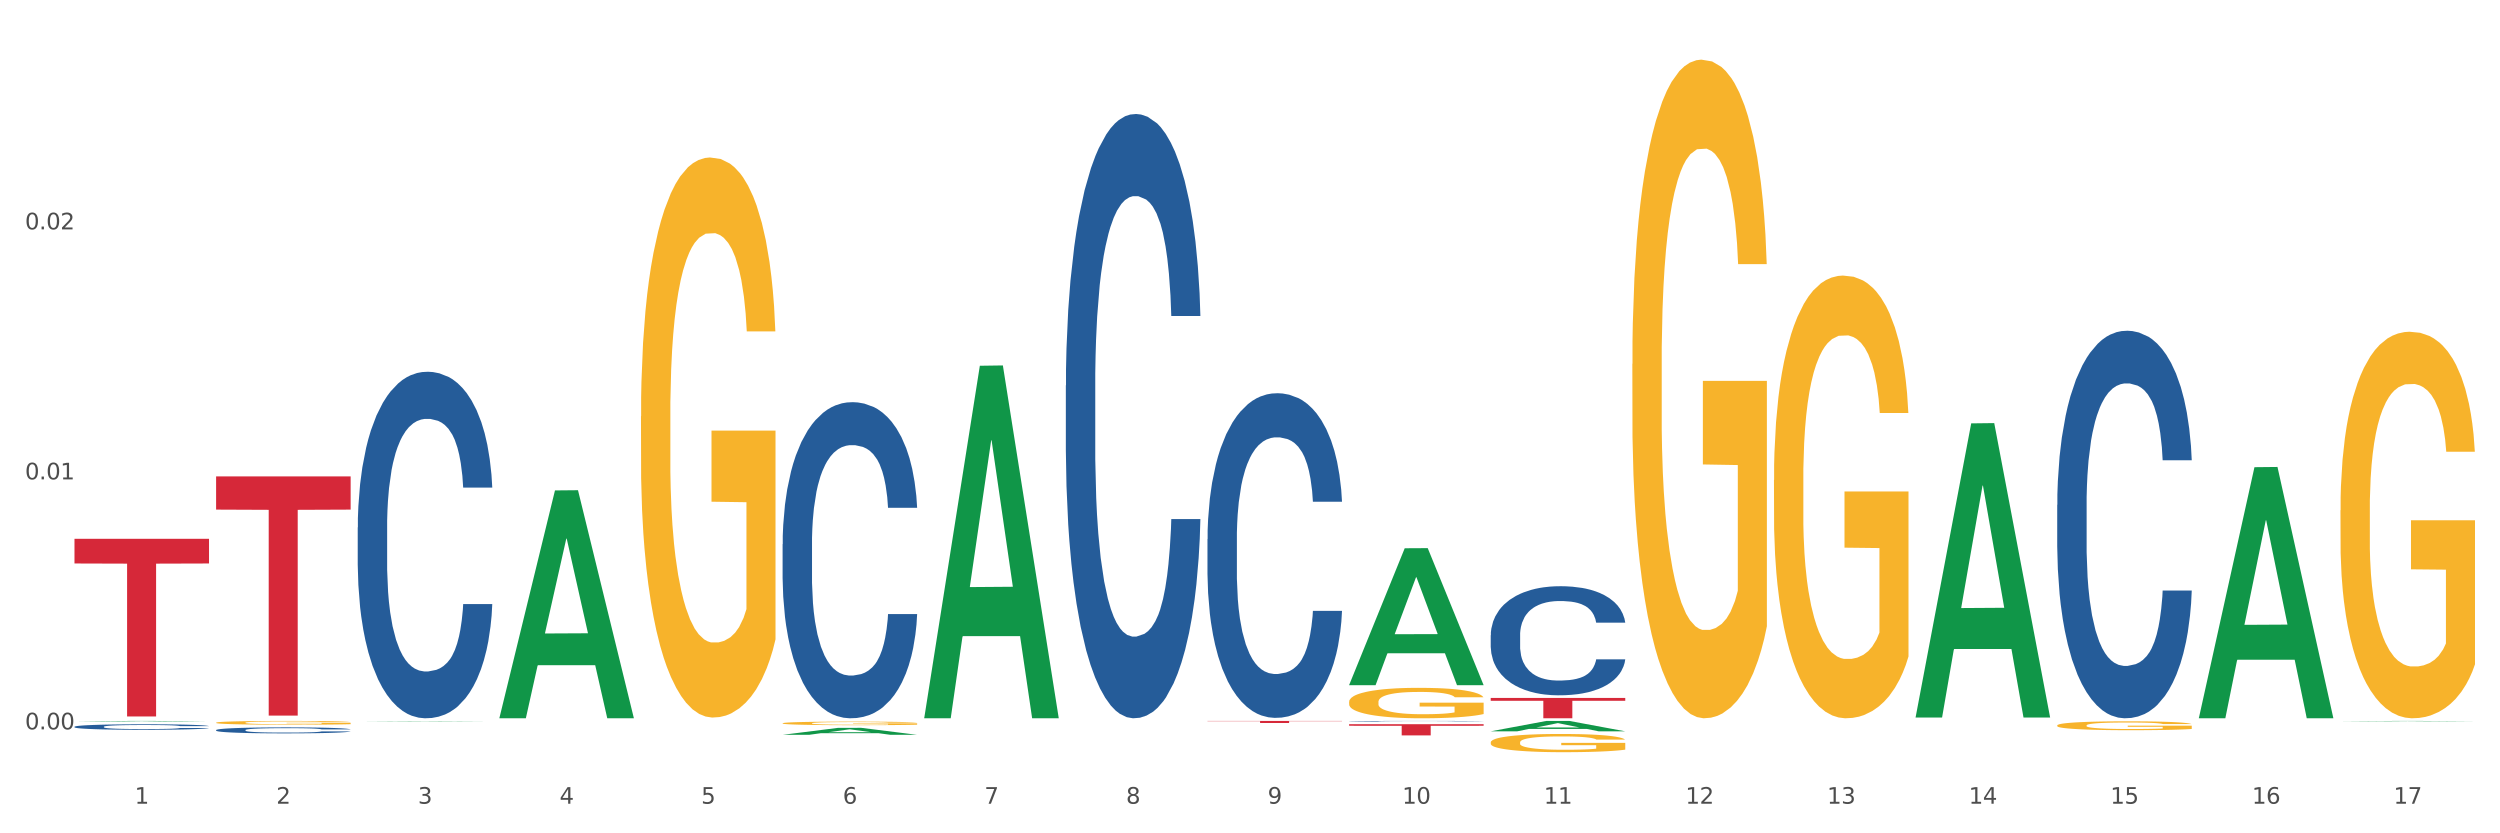
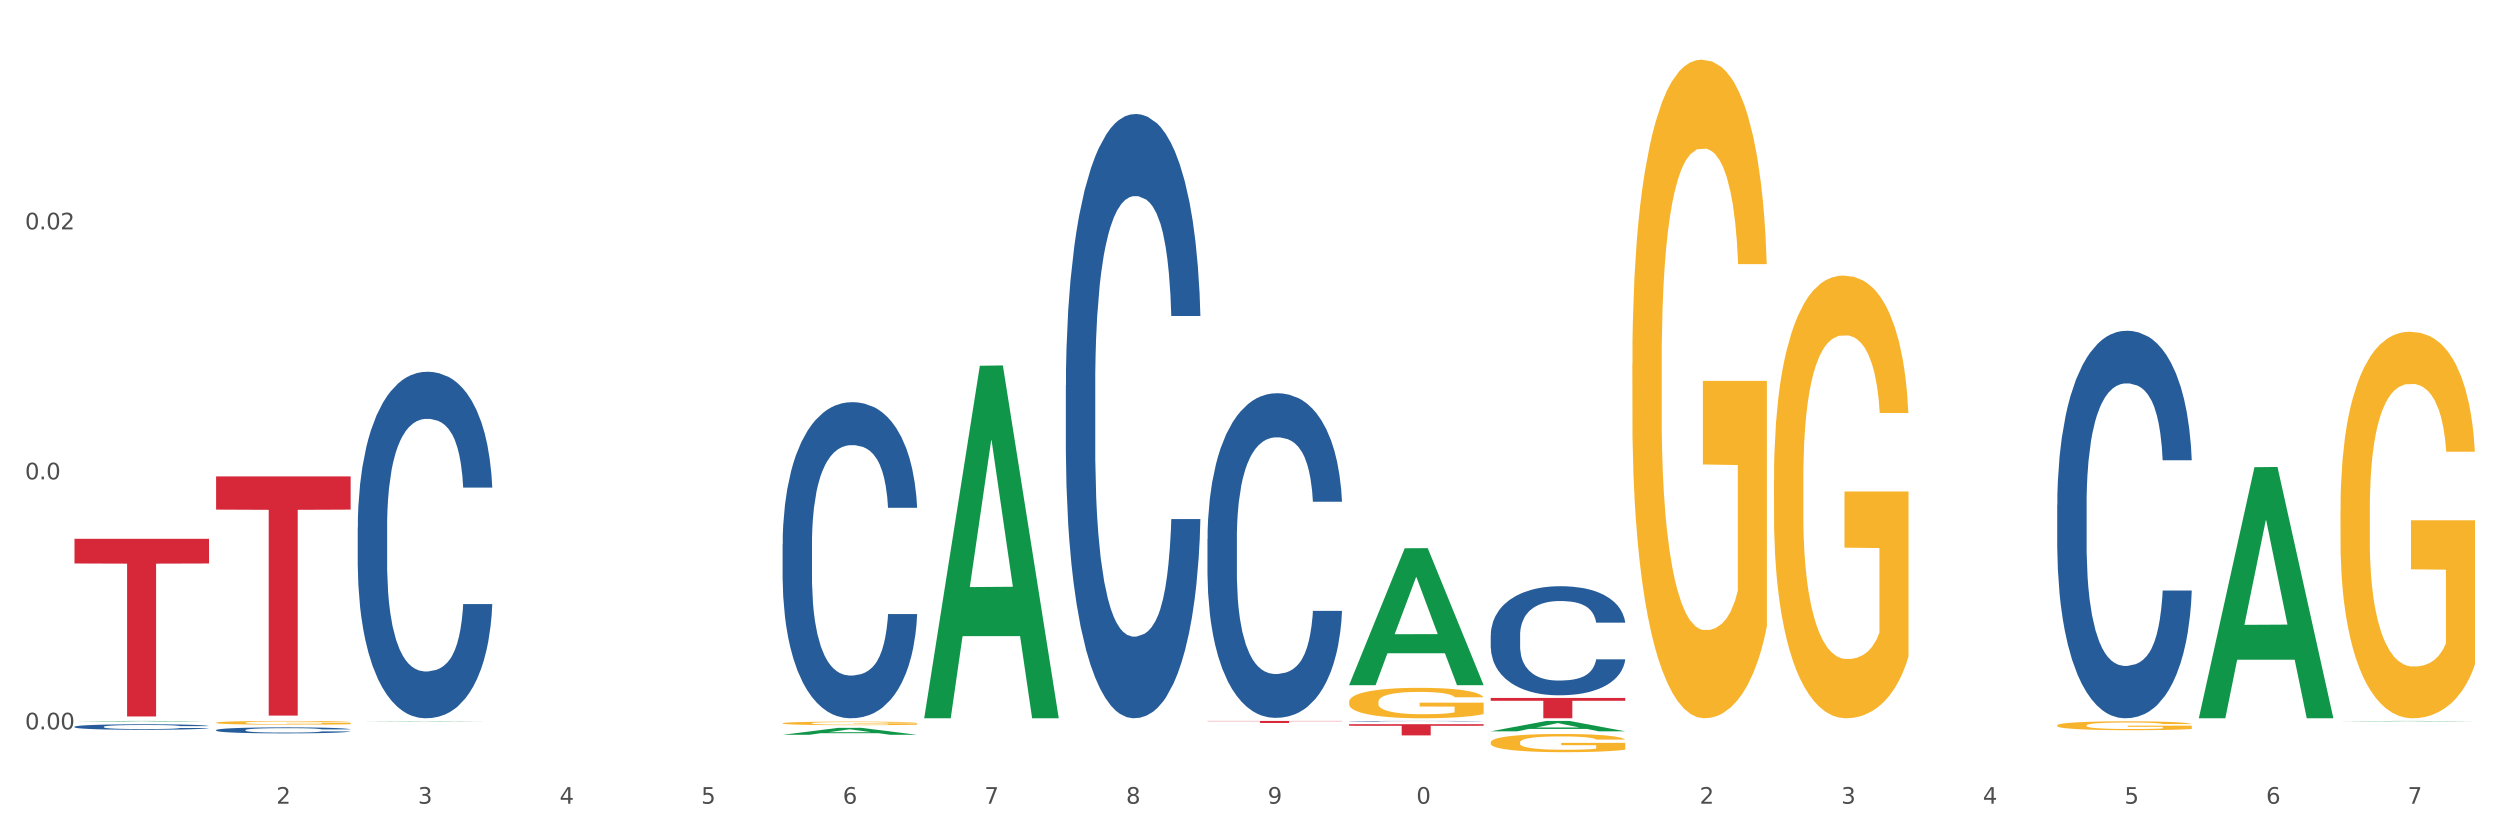
<svg xmlns="http://www.w3.org/2000/svg" xmlns:xlink="http://www.w3.org/1999/xlink" width="1080pt" height="360pt" viewBox="0 0 1080 360" version="1.1">
  <rect x="0" y="0" width="1080" height="360" fill="#333333" stroke="none" />
  <defs>
    <style type="text/css">*{stroke-linejoin: round; stroke-linecap: butt}</style>
  </defs>
  <g id="figure_1">
    <g id="patch_1">
      <path d="M 0 360  L 1080 360  L 1080 0  L 0 0  z " style="fill: #ffffff; stroke: #ffffff; stroke-linejoin: miter" />
    </g>
    <g id="axes_1">
      <g id="matplotlib.axis_1">
        <g id="xtick_1">
          <g id="text_1">
            <g style="fill: #4d4d4d" transform="translate(58.182 347.204) scale(0.096 -0.096)">
              <defs>
-                 <path id="DejaVuSans-31" d="M 794 531  L 1825 531  L 1825 4091  L 703 3866  L 703 4441  L 1819 4666  L 2450 4666  L 2450 531  L 3481 531  L 3481 0  L 794 0  L 794 531  z " transform="scale(0.016)" />
-               </defs>
+                 </defs>
              <use xlink:href="#DejaVuSans-31" />
            </g>
          </g>
        </g>
        <g id="xtick_2">
          <g id="text_2">
            <g style="fill: #4d4d4d" transform="translate(119.364 347.204) scale(0.096 -0.096)">
              <defs>
                <path id="DejaVuSans-32" d="M 1228 531  L 3431 531  L 3431 0  L 469 0  L 469 531  Q 828 903 1448 1529  Q 2069 2156 2228 2338  Q 2531 2678 2651 2914  Q 2772 3150 2772 3378  Q 2772 3750 2511 3984  Q 2250 4219 1831 4219  Q 1534 4219 1204 4116  Q 875 4013 500 3803  L 500 4441  Q 881 4594 1212 4672  Q 1544 4750 1819 4750  Q 2544 4750 2975 4387  Q 3406 4025 3406 3419  Q 3406 3131 3298 2873  Q 3191 2616 2906 2266  Q 2828 2175 2409 1742  Q 1991 1309 1228 531  z " transform="scale(0.016)" />
              </defs>
              <use xlink:href="#DejaVuSans-32" />
            </g>
          </g>
        </g>
        <g id="xtick_3">
          <g id="text_3">
            <g style="fill: #4d4d4d" transform="translate(180.545 347.204) scale(0.096 -0.096)">
              <defs>
                <path id="DejaVuSans-33" d="M 2597 2516  Q 3050 2419 3304 2112  Q 3559 1806 3559 1356  Q 3559 666 3084 287  Q 2609 -91 1734 -91  Q 1441 -91 1130 -33  Q 819 25 488 141  L 488 750  Q 750 597 1062 519  Q 1375 441 1716 441  Q 2309 441 2620 675  Q 2931 909 2931 1356  Q 2931 1769 2642 2001  Q 2353 2234 1838 2234  L 1294 2234  L 1294 2753  L 1863 2753  Q 2328 2753 2575 2939  Q 2822 3125 2822 3475  Q 2822 3834 2567 4026  Q 2313 4219 1838 4219  Q 1578 4219 1281 4162  Q 984 4106 628 3988  L 628 4550  Q 988 4650 1302 4700  Q 1616 4750 1894 4750  Q 2613 4750 3031 4423  Q 3450 4097 3450 3541  Q 3450 3153 3228 2886  Q 3006 2619 2597 2516  z " transform="scale(0.016)" />
              </defs>
              <use xlink:href="#DejaVuSans-33" />
            </g>
          </g>
        </g>
        <g id="xtick_4">
          <g id="text_4">
            <g style="fill: #4d4d4d" transform="translate(241.726 347.204) scale(0.096 -0.096)">
              <defs>
                <path id="DejaVuSans-34" d="M 2419 4116  L 825 1625  L 2419 1625  L 2419 4116  z M 2253 4666  L 3047 4666  L 3047 1625  L 3713 1625  L 3713 1100  L 3047 1100  L 3047 0  L 2419 0  L 2419 1100  L 313 1100  L 313 1709  L 2253 4666  z " transform="scale(0.016)" />
              </defs>
              <use xlink:href="#DejaVuSans-34" />
            </g>
          </g>
        </g>
        <g id="xtick_5">
          <g id="text_5">
            <g style="fill: #4d4d4d" transform="translate(302.908 347.204) scale(0.096 -0.096)">
              <defs>
                <path id="DejaVuSans-35" d="M 691 4666  L 3169 4666  L 3169 4134  L 1269 4134  L 1269 2991  Q 1406 3038 1543 3061  Q 1681 3084 1819 3084  Q 2600 3084 3056 2656  Q 3513 2228 3513 1497  Q 3513 744 3044 326  Q 2575 -91 1722 -91  Q 1428 -91 1123 -41  Q 819 9 494 109  L 494 744  Q 775 591 1075 516  Q 1375 441 1709 441  Q 2250 441 2565 725  Q 2881 1009 2881 1497  Q 2881 1984 2565 2268  Q 2250 2553 1709 2553  Q 1456 2553 1204 2497  Q 953 2441 691 2322  L 691 4666  z " transform="scale(0.016)" />
              </defs>
              <use xlink:href="#DejaVuSans-35" />
            </g>
          </g>
        </g>
        <g id="xtick_6">
          <g id="text_6">
            <g style="fill: #4d4d4d" transform="translate(364.089 347.204) scale(0.096 -0.096)">
              <defs>
                <path id="DejaVuSans-36" d="M 2113 2584  Q 1688 2584 1439 2293  Q 1191 2003 1191 1497  Q 1191 994 1439 701  Q 1688 409 2113 409  Q 2538 409 2786 701  Q 3034 994 3034 1497  Q 3034 2003 2786 2293  Q 2538 2584 2113 2584  z M 3366 4563  L 3366 3988  Q 3128 4100 2886 4159  Q 2644 4219 2406 4219  Q 1781 4219 1451 3797  Q 1122 3375 1075 2522  Q 1259 2794 1537 2939  Q 1816 3084 2150 3084  Q 2853 3084 3261 2657  Q 3669 2231 3669 1497  Q 3669 778 3244 343  Q 2819 -91 2113 -91  Q 1303 -91 875 529  Q 447 1150 447 2328  Q 447 3434 972 4092  Q 1497 4750 2381 4750  Q 2619 4750 2861 4703  Q 3103 4656 3366 4563  z " transform="scale(0.016)" />
              </defs>
              <use xlink:href="#DejaVuSans-36" />
            </g>
          </g>
        </g>
        <g id="xtick_7">
          <g id="text_7">
            <g style="fill: #4d4d4d" transform="translate(425.271 347.204) scale(0.096 -0.096)">
              <defs>
                <path id="DejaVuSans-37" d="M 525 4666  L 3525 4666  L 3525 4397  L 1831 0  L 1172 0  L 2766 4134  L 525 4134  L 525 4666  z " transform="scale(0.016)" />
              </defs>
              <use xlink:href="#DejaVuSans-37" />
            </g>
          </g>
        </g>
        <g id="xtick_8">
          <g id="text_8">
            <g style="fill: #4d4d4d" transform="translate(486.452 347.204) scale(0.096 -0.096)">
              <defs>
                <path id="DejaVuSans-38" d="M 2034 2216  Q 1584 2216 1326 1975  Q 1069 1734 1069 1313  Q 1069 891 1326 650  Q 1584 409 2034 409  Q 2484 409 2743 651  Q 3003 894 3003 1313  Q 3003 1734 2745 1975  Q 2488 2216 2034 2216  z M 1403 2484  Q 997 2584 770 2862  Q 544 3141 544 3541  Q 544 4100 942 4425  Q 1341 4750 2034 4750  Q 2731 4750 3128 4425  Q 3525 4100 3525 3541  Q 3525 3141 3298 2862  Q 3072 2584 2669 2484  Q 3125 2378 3379 2068  Q 3634 1759 3634 1313  Q 3634 634 3220 271  Q 2806 -91 2034 -91  Q 1263 -91 848 271  Q 434 634 434 1313  Q 434 1759 690 2068  Q 947 2378 1403 2484  z M 1172 3481  Q 1172 3119 1398 2916  Q 1625 2713 2034 2713  Q 2441 2713 2670 2916  Q 2900 3119 2900 3481  Q 2900 3844 2670 4047  Q 2441 4250 2034 4250  Q 1625 4250 1398 4047  Q 1172 3844 1172 3481  z " transform="scale(0.016)" />
              </defs>
              <use xlink:href="#DejaVuSans-38" />
            </g>
          </g>
        </g>
        <g id="xtick_9">
          <g id="text_9">
            <g style="fill: #4d4d4d" transform="translate(547.634 347.204) scale(0.096 -0.096)">
              <defs>
                <path id="DejaVuSans-39" d="M 703 97  L 703 672  Q 941 559 1184 500  Q 1428 441 1663 441  Q 2288 441 2617 861  Q 2947 1281 2994 2138  Q 2813 1869 2534 1725  Q 2256 1581 1919 1581  Q 1219 1581 811 2004  Q 403 2428 403 3163  Q 403 3881 828 4315  Q 1253 4750 1959 4750  Q 2769 4750 3195 4129  Q 3622 3509 3622 2328  Q 3622 1225 3098 567  Q 2575 -91 1691 -91  Q 1453 -91 1209 -44  Q 966 3 703 97  z M 1959 2075  Q 2384 2075 2632 2365  Q 2881 2656 2881 3163  Q 2881 3666 2632 3958  Q 2384 4250 1959 4250  Q 1534 4250 1286 3958  Q 1038 3666 1038 3163  Q 1038 2656 1286 2365  Q 1534 2075 1959 2075  z " transform="scale(0.016)" />
              </defs>
              <use xlink:href="#DejaVuSans-39" />
            </g>
          </g>
        </g>
        <g id="xtick_10">
          <g id="text_10">
            <g style="fill: #4d4d4d" transform="translate(605.761 347.204) scale(0.096 -0.096)">
              <defs>
                <path id="DejaVuSans-30" d="M 2034 4250  Q 1547 4250 1301 3770  Q 1056 3291 1056 2328  Q 1056 1369 1301 889  Q 1547 409 2034 409  Q 2525 409 2770 889  Q 3016 1369 3016 2328  Q 3016 3291 2770 3770  Q 2525 4250 2034 4250  z M 2034 4750  Q 2819 4750 3233 4129  Q 3647 3509 3647 2328  Q 3647 1150 3233 529  Q 2819 -91 2034 -91  Q 1250 -91 836 529  Q 422 1150 422 2328  Q 422 3509 836 4129  Q 1250 4750 2034 4750  z " transform="scale(0.016)" />
              </defs>
              <use xlink:href="#DejaVuSans-31" />
              <use xlink:href="#DejaVuSans-30" transform="translate(63.623 0)" />
            </g>
          </g>
        </g>
        <g id="xtick_11">
          <g id="text_11">
            <g style="fill: #4d4d4d" transform="translate(666.942 347.204) scale(0.096 -0.096)">
              <use xlink:href="#DejaVuSans-31" />
              <use xlink:href="#DejaVuSans-31" transform="translate(63.623 0)" />
            </g>
          </g>
        </g>
        <g id="xtick_12">
          <g id="text_12">
            <g style="fill: #4d4d4d" transform="translate(728.124 347.204) scale(0.096 -0.096)">
              <use xlink:href="#DejaVuSans-31" />
              <use xlink:href="#DejaVuSans-32" transform="translate(63.623 0)" />
            </g>
          </g>
        </g>
        <g id="xtick_13">
          <g id="text_13">
            <g style="fill: #4d4d4d" transform="translate(789.305 347.204) scale(0.096 -0.096)">
              <use xlink:href="#DejaVuSans-31" />
              <use xlink:href="#DejaVuSans-33" transform="translate(63.623 0)" />
            </g>
          </g>
        </g>
        <g id="xtick_14">
          <g id="text_14">
            <g style="fill: #4d4d4d" transform="translate(850.487 347.204) scale(0.096 -0.096)">
              <use xlink:href="#DejaVuSans-31" />
              <use xlink:href="#DejaVuSans-34" transform="translate(63.623 0)" />
            </g>
          </g>
        </g>
        <g id="xtick_15">
          <g id="text_15">
            <g style="fill: #4d4d4d" transform="translate(911.668 347.204) scale(0.096 -0.096)">
              <use xlink:href="#DejaVuSans-31" />
              <use xlink:href="#DejaVuSans-35" transform="translate(63.623 0)" />
            </g>
          </g>
        </g>
        <g id="xtick_16">
          <g id="text_16">
            <g style="fill: #4d4d4d" transform="translate(972.849 347.204) scale(0.096 -0.096)">
              <use xlink:href="#DejaVuSans-31" />
              <use xlink:href="#DejaVuSans-36" transform="translate(63.623 0)" />
            </g>
          </g>
        </g>
        <g id="xtick_17">
          <g id="text_17">
            <g style="fill: #4d4d4d" transform="translate(1034.031 347.204) scale(0.096 -0.096)">
              <use xlink:href="#DejaVuSans-31" />
              <use xlink:href="#DejaVuSans-37" transform="translate(63.623 0)" />
            </g>
          </g>
        </g>
        <g id="xtick_18" />
        <g id="xtick_19" />
        <g id="xtick_20" />
        <g id="xtick_21" />
        <g id="xtick_22" />
        <g id="xtick_23" />
        <g id="xtick_24" />
        <g id="xtick_25" />
        <g id="xtick_26" />
        <g id="xtick_27" />
        <g id="xtick_28" />
        <g id="xtick_29" />
        <g id="xtick_30" />
        <g id="xtick_31" />
        <g id="xtick_32" />
        <g id="xtick_33" />
      </g>
      <g id="matplotlib.axis_2">
        <g id="ytick_1">
          <g id="text_18">
            <g style="fill: #4d4d4d" transform="translate(10.8 315.091) scale(0.096 -0.096)">
              <defs>
                <path id="DejaVuSans-2e" d="M 684 794  L 1344 794  L 1344 0  L 684 0  L 684 794  z " transform="scale(0.016)" />
              </defs>
              <use xlink:href="#DejaVuSans-30" />
              <use xlink:href="#DejaVuSans-2e" transform="translate(63.623 0)" />
              <use xlink:href="#DejaVuSans-30" transform="translate(95.41 0)" />
              <use xlink:href="#DejaVuSans-30" transform="translate(159.033 0)" />
            </g>
          </g>
        </g>
        <g id="ytick_2">
          <g id="text_19">
            <g style="fill: #4d4d4d" transform="translate(10.8 207.09) scale(0.096 -0.096)">
              <use xlink:href="#DejaVuSans-30" />
              <use xlink:href="#DejaVuSans-2e" transform="translate(63.623 0)" />
              <use xlink:href="#DejaVuSans-30" transform="translate(95.41 0)" />
              <use xlink:href="#DejaVuSans-31" transform="translate(159.033 0)" />
            </g>
          </g>
        </g>
        <g id="ytick_3">
          <g id="text_20">
            <g style="fill: #4d4d4d" transform="translate(10.8 99.088) scale(0.096 -0.096)">
              <use xlink:href="#DejaVuSans-30" />
              <use xlink:href="#DejaVuSans-2e" transform="translate(63.623 0)" />
              <use xlink:href="#DejaVuSans-30" transform="translate(95.41 0)" />
              <use xlink:href="#DejaVuSans-32" transform="translate(159.033 0)" />
            </g>
          </g>
        </g>
        <g id="ytick_4" />
        <g id="ytick_5" />
        <g id="ytick_6" />
      </g>
      <g id="PolyCollection_1">
        <path d="M 32.175 311.74  L 32.235 311.74  L 56.203 311.444  L 66.15 311.444  L 90.297 311.74  L 78.793 311.74  L 73.58 311.671  L 48.833 311.671  L 48.653 311.672  L 43.62 311.74  L 32.175 311.74  L 32.175 311.74  L 51.949 311.63  L 70.464 311.63  L 61.296 311.507  L 61.176 311.506  L 61.056 311.507  L 51.889 311.63  L 51.949 311.63  L 32.175 311.74  z " clip-path="url(#p338a2f0505)" style="fill: #109648" />
        <path d="M 521.626 232.888  L 521.695 232.76  L 521.695 229.174  L 521.901 224.306  L 522.657 215.34  L 523.619 208.552  L 525.268 200.611  L 526.161 197.28  L 527.329 193.566  L 529.733 187.546  L 532.481 182.423  L 534.405 179.605  L 535.848 177.812  L 539.077 174.609  L 540.932 173.2  L 542.855 172.048  L 544.504 171.279  L 547.252 170.383  L 549.451 169.998  L 551.993 169.87  L 554.123 169.998  L 556.939 170.511  L 561.062 172.048  L 562.642 172.944  L 564.772 174.481  L 566.97 176.531  L 568.756 178.58  L 570.817 181.526  L 572.947 185.369  L 575.008 190.236  L 576.451 194.719  L 577.619 199.458  L 578.649 205.222  L 579.405 211.498  L 579.749 216.749  L 567.176 216.749  L 566.833 212.01  L 566.146 206.887  L 565.459 203.429  L 564.703 200.611  L 563.535 197.409  L 562.504 195.359  L 560.787 192.926  L 559.207 191.389  L 557.901 190.492  L 556.321 189.723  L 552.955 188.955  L 550.55 188.955  L 549.039 189.211  L 547.184 189.852  L 545.604 190.748  L 543.749 192.285  L 542.306 193.95  L 540.863 196.128  L 540.039 197.665  L 538.802 200.483  L 537.978 202.788  L 536.878 206.759  L 536.26 209.577  L 535.161 216.877  L 534.68 222.257  L 534.474 225.971  L 534.336 230.07  L 534.336 250.051  L 534.749 259.017  L 535.092 262.86  L 535.642 267.215  L 536.672 272.85  L 538.184 278.358  L 539.764 282.329  L 541.069 284.762  L 542.306 286.556  L 543.542 287.965  L 545.054 289.245  L 546.291 290.014  L 548.146 290.782  L 550.344 291.167  L 552.062 291.167  L 555.565 290.526  L 557.146 289.886  L 558.657 288.989  L 560.306 287.58  L 561.611 286.043  L 562.367 284.89  L 563.604 282.457  L 564.565 279.895  L 565.39 276.949  L 565.939 274.388  L 566.558 270.545  L 567.039 266.19  L 567.176 263.885  L 579.749 263.885  L 579.474 268.496  L 578.993 272.979  L 578.031 278.999  L 577.275 282.457  L 576.107 286.684  L 574.871 290.27  L 573.153 294.241  L 571.573 297.187  L 569.924 299.748  L 568.138 302.054  L 564.909 305.256  L 563.741 306.153  L 561.268 307.69  L 559.344 308.586  L 556.527 309.483  L 553.642 309.995  L 550.619 310.123  L 547.939 309.867  L 544.985 309.099  L 543.13 308.33  L 541.069 307.177  L 538.665 305.384  L 536.397 303.207  L 534.268 300.645  L 532.275 297.699  L 530.42 294.369  L 528.016 288.861  L 526.229 283.482  L 524.924 278.486  L 524.031 274.259  L 523.138 268.88  L 522.657 265.165  L 521.901 256.199  L 521.626 247.874  L 521.626 232.888  z " clip-path="url(#p338a2f0505)" style="fill: #255c99" />
        <path d="M 460.445 166.54  L 460.514 166.302  L 460.514 159.626  L 460.72 150.567  L 461.475 133.878  L 462.437 121.243  L 464.086 106.461  L 464.979 100.263  L 466.147 93.349  L 468.552 82.144  L 471.3 72.607  L 473.224 67.362  L 474.666 64.024  L 477.895 58.064  L 479.75 55.442  L 481.674 53.296  L 483.323 51.866  L 486.071 50.197  L 488.269 49.481  L 490.811 49.243  L 492.941 49.481  L 495.758 50.435  L 499.88 53.296  L 501.46 54.965  L 503.59 57.826  L 505.789 61.64  L 507.575 65.455  L 509.636 70.938  L 511.766 78.091  L 513.827 87.15  L 515.27 95.494  L 516.437 104.316  L 517.468 115.044  L 518.224 126.726  L 518.567 136.501  L 505.995 136.501  L 505.651 127.68  L 504.964 118.143  L 504.277 111.706  L 503.521 106.461  L 502.353 100.501  L 501.323 96.686  L 499.605 92.157  L 498.025 89.296  L 496.72 87.627  L 495.14 86.196  L 491.773 84.766  L 489.369 84.766  L 487.857 85.243  L 486.002 86.435  L 484.422 88.104  L 482.567 90.965  L 481.124 94.064  L 479.682 98.117  L 478.857 100.978  L 477.621 106.223  L 476.796 110.514  L 475.697 117.905  L 475.079 123.15  L 473.979 136.739  L 473.498 146.752  L 473.292 153.666  L 473.155 161.295  L 473.155 198.487  L 473.567 215.176  L 473.911 222.328  L 474.46 230.434  L 475.491 240.924  L 477.002 251.176  L 478.582 258.566  L 479.888 263.096  L 481.124 266.434  L 482.361 269.056  L 483.872 271.44  L 485.109 272.871  L 486.964 274.301  L 489.163 275.016  L 490.88 275.016  L 494.384 273.824  L 495.964 272.632  L 497.476 270.964  L 499.124 268.341  L 500.43 265.48  L 501.186 263.334  L 502.422 258.805  L 503.384 254.036  L 504.208 248.553  L 504.758 243.785  L 505.376 236.633  L 505.857 228.527  L 505.995 224.235  L 518.567 224.235  L 518.292 232.818  L 517.812 241.162  L 516.85 252.368  L 516.094 258.805  L 514.926 266.672  L 513.689 273.348  L 511.972 280.738  L 510.392 286.222  L 508.743 290.99  L 506.957 295.281  L 503.728 301.241  L 502.56 302.91  L 500.086 305.771  L 498.163 307.44  L 495.346 309.109  L 492.46 310.063  L 489.437 310.301  L 486.758 309.824  L 483.804 308.394  L 481.949 306.963  L 479.888 304.818  L 477.483 301.48  L 475.216 297.427  L 473.086 292.659  L 471.094 287.175  L 469.239 280.977  L 466.834 270.725  L 465.048 260.712  L 463.743 251.414  L 462.849 243.546  L 461.956 233.533  L 461.475 226.619  L 460.72 209.931  L 460.445 194.434  L 460.445 166.54  z " clip-path="url(#p338a2f0505)" style="fill: #255c99" />
        <path d="M 338.082 235.096  L 338.151 234.971  L 338.151 231.479  L 338.357 226.739  L 339.113 218.009  L 340.074 211.399  L 341.723 203.666  L 342.616 200.424  L 343.784 196.807  L 346.189 190.945  L 348.937 185.956  L 350.861 183.213  L 352.304 181.466  L 355.533 178.348  L 357.387 176.977  L 359.311 175.854  L 360.96 175.106  L 363.708 174.233  L 365.907 173.859  L 368.449 173.734  L 370.578 173.859  L 373.395 174.357  L 377.517 175.854  L 379.097 176.727  L 381.227 178.224  L 383.426 180.219  L 385.212 182.215  L 387.273 185.083  L 389.403 188.825  L 391.464 193.564  L 392.907 197.929  L 394.075 202.544  L 395.105 208.156  L 395.861 214.268  L 396.204 219.381  L 383.632 219.381  L 383.288 214.766  L 382.601 209.778  L 381.914 206.41  L 381.159 203.666  L 379.991 200.548  L 378.96 198.553  L 377.243 196.183  L 375.662 194.687  L 374.357 193.814  L 372.777 193.065  L 369.41 192.317  L 367.006 192.317  L 365.494 192.566  L 363.639 193.19  L 362.059 194.063  L 360.204 195.56  L 358.762 197.181  L 357.319 199.301  L 356.494 200.798  L 355.258 203.542  L 354.433 205.787  L 353.334 209.653  L 352.716 212.397  L 351.616 219.506  L 351.136 224.744  L 350.929 228.361  L 350.792 232.352  L 350.792 251.808  L 351.204 260.538  L 351.548 264.28  L 352.097 268.52  L 353.128 274.008  L 354.639 279.371  L 356.22 283.237  L 357.525 285.607  L 358.762 287.353  L 359.998 288.725  L 361.51 289.972  L 362.746 290.72  L 364.601 291.468  L 366.8 291.843  L 368.517 291.843  L 372.021 291.219  L 373.601 290.595  L 375.113 289.722  L 376.762 288.351  L 378.067 286.854  L 378.823 285.731  L 380.059 283.362  L 381.021 280.867  L 381.846 277.999  L 382.395 275.504  L 383.014 271.763  L 383.494 267.522  L 383.632 265.278  L 396.204 265.278  L 395.93 269.767  L 395.449 274.133  L 394.487 279.994  L 393.731 283.362  L 392.563 287.477  L 391.327 290.97  L 389.609 294.836  L 388.029 297.704  L 386.38 300.199  L 384.594 302.444  L 381.365 305.562  L 380.197 306.435  L 377.723 307.931  L 375.8 308.804  L 372.983 309.677  L 370.097 310.176  L 367.075 310.301  L 364.395 310.052  L 361.441 309.303  L 359.586 308.555  L 357.525 307.432  L 355.12 305.686  L 352.853 303.566  L 350.723 301.072  L 348.731 298.203  L 346.876 294.961  L 344.471 289.598  L 342.685 284.36  L 341.38 279.495  L 340.487 275.38  L 339.594 270.142  L 339.113 266.525  L 338.357 257.794  L 338.082 249.688  L 338.082 235.096  z " clip-path="url(#p338a2f0505)" style="fill: #255c99" />
        <path d="M 154.538 227.861  L 154.607 227.724  L 154.607 223.896  L 154.813 218.701  L 155.568 209.131  L 156.53 201.885  L 158.179 193.408  L 159.072 189.854  L 160.24 185.889  L 162.645 179.463  L 165.393 173.995  L 167.317 170.987  L 168.759 169.073  L 171.988 165.655  L 173.843 164.151  L 175.767 162.921  L 177.416 162.1  L 180.164 161.143  L 182.362 160.733  L 184.904 160.596  L 187.034 160.733  L 189.851 161.28  L 193.973 162.921  L 195.553 163.878  L 197.683 165.518  L 199.882 167.706  L 201.668 169.893  L 203.729 173.038  L 205.859 177.139  L 207.92 182.334  L 209.362 187.119  L 210.53 192.178  L 211.561 198.33  L 212.317 205.029  L 212.66 210.635  L 200.088 210.635  L 199.744 205.576  L 199.057 200.107  L 198.37 196.416  L 197.614 193.408  L 196.446 189.99  L 195.416 187.803  L 193.698 185.205  L 192.118 183.565  L 190.813 182.608  L 189.233 181.787  L 185.866 180.967  L 183.462 180.967  L 181.95 181.241  L 180.095 181.924  L 178.515 182.881  L 176.66 184.522  L 175.217 186.299  L 173.775 188.623  L 172.95 190.264  L 171.713 193.272  L 170.889 195.733  L 169.79 199.971  L 169.171 202.979  L 168.072 210.771  L 167.591 216.513  L 167.385 220.478  L 167.248 224.853  L 167.248 246.181  L 167.66 255.751  L 168.004 259.853  L 168.553 264.501  L 169.584 270.517  L 171.095 276.395  L 172.675 280.634  L 173.981 283.231  L 175.217 285.145  L 176.454 286.649  L 177.965 288.016  L 179.202 288.837  L 181.057 289.657  L 183.255 290.067  L 184.973 290.067  L 188.477 289.383  L 190.057 288.7  L 191.568 287.743  L 193.217 286.239  L 194.523 284.598  L 195.278 283.368  L 196.515 280.77  L 197.477 278.036  L 198.301 274.891  L 198.851 272.157  L 199.469 268.056  L 199.95 263.407  L 200.088 260.946  L 212.66 260.946  L 212.385 265.868  L 211.904 270.653  L 210.943 277.079  L 210.187 280.77  L 209.019 285.282  L 207.782 289.11  L 206.065 293.348  L 204.485 296.493  L 202.836 299.227  L 201.049 301.688  L 197.82 305.106  L 196.652 306.063  L 194.179 307.703  L 192.256 308.66  L 189.439 309.617  L 186.553 310.164  L 183.53 310.301  L 180.851 310.028  L 177.897 309.207  L 176.042 308.387  L 173.981 307.157  L 171.576 305.243  L 169.309 302.918  L 167.179 300.184  L 165.187 297.04  L 163.332 293.485  L 160.927 287.606  L 159.141 281.864  L 157.836 276.532  L 156.942 272.02  L 156.049 266.278  L 155.568 262.314  L 154.813 252.743  L 154.538 243.857  L 154.538 227.861  z " clip-path="url(#p338a2f0505)" style="fill: #255c99" />
        <path d="M 338.082 312.45  L 338.151 312.449  L 338.151 312.398  L 338.288 312.354  L 338.974 312.249  L 340.003 312.161  L 340.758 312.115  L 341.513 312.077  L 342.405 312.039  L 343.503 311.999  L 345.493 311.941  L 346.728 311.912  L 348.238 311.881  L 350.983 311.836  L 352.973 311.81  L 355.032 311.789  L 358.394 311.764  L 360.59 311.752  L 362.923 311.744  L 365.737 311.738  L 367.864 311.737  L 372.53 311.741  L 376.51 311.754  L 378.431 311.764  L 380.902 311.781  L 382.206 311.792  L 384.333 311.814  L 386.529 311.844  L 388.038 311.869  L 390.303 311.917  L 392.019 311.965  L 393.597 312.024  L 394.42 312.065  L 395.038 312.103  L 395.587 312.147  L 396.136 312.216  L 383.784 312.216  L 383.304 312.167  L 382.549 312.12  L 381.451 312.075  L 380.49 312.047  L 378.843 312.012  L 377.334 311.989  L 375.755 311.972  L 373.834 311.958  L 372.324 311.951  L 370.197 311.946  L 366.011 311.947  L 363.198 311.958  L 361.276 311.972  L 360.041 311.985  L 358.943 311.999  L 357.708 312.019  L 356.267 312.048  L 355.237 312.075  L 354.208 312.109  L 353.385 312.143  L 352.63 312.182  L 352.012 312.225  L 351.532 312.268  L 351.12 312.322  L 350.777 312.411  L 350.777 312.604  L 350.914 312.648  L 351.257 312.705  L 351.669 312.749  L 352.355 312.801  L 352.973 312.836  L 354.139 312.887  L 355.443 312.93  L 356.473 312.956  L 357.502 312.979  L 359.286 313.01  L 361.276 313.035  L 362.992 313.051  L 365.325 313.065  L 366.903 313.07  L 368.276 313.073  L 371.638 313.073  L 374.04 313.069  L 376.716 313.059  L 378.775 313.047  L 380.49 313.031  L 382.412 313.006  L 383.647 312.982  L 383.647 312.687  L 368.55 312.686  L 368.55 312.49  L 396.204 312.49  L 396.204 313.065  L 395.038 313.094  L 393.734 313.121  L 392.362 313.145  L 390.303 313.175  L 387.833 313.203  L 385.637 313.223  L 383.304 313.24  L 380.559 313.255  L 376.99 313.269  L 374.795 313.275  L 372.05 313.279  L 368.824 313.281  L 366.011 313.278  L 363.266 313.271  L 360.384 313.258  L 357.571 313.24  L 355.443 313.221  L 353.316 313.199  L 351.052 313.169  L 349.267 313.141  L 347.895 313.116  L 346.385 313.083  L 344.738 313.041  L 343.503 313.003  L 342.405 312.963  L 341.239 312.913  L 340.415 312.869  L 339.592 312.814  L 339.111 312.773  L 338.562 312.71  L 338.151 312.621  L 338.082 312.45  z " clip-path="url(#p338a2f0505)" style="fill: #f7b32b" />
        <path d="M 32.175 313.955  L 32.244 313.953  L 32.244 313.892  L 32.45 313.809  L 33.206 313.657  L 34.167 313.541  L 35.816 313.406  L 36.709 313.349  L 37.877 313.286  L 40.282 313.184  L 43.03 313.097  L 44.954 313.049  L 46.396 313.018  L 49.625 312.964  L 51.48 312.94  L 53.404 312.92  L 55.053 312.907  L 57.801 312.892  L 60 312.885  L 62.542 312.883  L 64.671 312.885  L 67.488 312.894  L 71.61 312.92  L 73.19 312.935  L 75.32 312.962  L 77.519 312.996  L 79.305 313.031  L 81.366 313.081  L 83.496 313.147  L 85.557 313.23  L 87 313.306  L 88.168 313.386  L 89.198 313.485  L 89.954 313.591  L 90.297 313.681  L 77.725 313.681  L 77.381 313.6  L 76.694 313.513  L 76.007 313.454  L 75.251 313.406  L 74.084 313.352  L 73.053 313.317  L 71.335 313.275  L 69.755 313.249  L 68.45 313.234  L 66.87 313.221  L 63.503 313.208  L 61.099 313.208  L 59.587 313.212  L 57.732 313.223  L 56.152 313.238  L 54.297 313.264  L 52.854 313.293  L 51.412 313.33  L 50.587 313.356  L 49.351 313.404  L 48.526 313.443  L 47.427 313.511  L 46.809 313.559  L 45.709 313.683  L 45.228 313.774  L 45.022 313.838  L 44.885 313.907  L 44.885 314.247  L 45.297 314.4  L 45.641 314.465  L 46.19 314.539  L 47.221 314.635  L 48.732 314.729  L 50.312 314.796  L 51.618 314.838  L 52.854 314.868  L 54.091 314.892  L 55.603 314.914  L 56.839 314.927  L 58.694 314.94  L 60.893 314.947  L 62.61 314.947  L 66.114 314.936  L 67.694 314.925  L 69.206 314.91  L 70.855 314.886  L 72.16 314.859  L 72.916 314.84  L 74.152 314.798  L 75.114 314.755  L 75.939 314.705  L 76.488 314.661  L 77.106 314.596  L 77.587 314.522  L 77.725 314.482  L 90.297 314.482  L 90.023 314.561  L 89.542 314.637  L 88.58 314.74  L 87.824 314.798  L 86.656 314.87  L 85.419 314.931  L 83.702 314.999  L 82.122 315.049  L 80.473 315.093  L 78.687 315.132  L 75.458 315.186  L 74.29 315.202  L 71.816 315.228  L 69.893 315.243  L 67.076 315.258  L 64.19 315.267  L 61.167 315.269  L 58.488 315.265  L 55.534 315.252  L 53.679 315.239  L 51.618 315.219  L 49.213 315.188  L 46.946 315.151  L 44.816 315.108  L 42.824 315.058  L 40.969 315.001  L 38.564 314.907  L 36.778 314.816  L 35.473 314.731  L 34.58 314.659  L 33.686 314.567  L 33.206 314.504  L 32.45 314.352  L 32.175 314.21  L 32.175 313.955  z " clip-path="url(#p338a2f0505)" style="fill: #255c99" />
        <path d="M 93.356 312.198  L 93.425 312.197  L 93.425 312.143  L 93.562 312.097  L 94.248 311.985  L 95.278 311.893  L 96.033 311.843  L 96.787 311.803  L 97.68 311.763  L 98.778 311.721  L 100.768 311.66  L 102.003 311.629  L 103.512 311.596  L 106.257 311.548  L 108.247 311.521  L 110.306 311.499  L 113.668 311.472  L 115.864 311.46  L 118.197 311.451  L 121.011 311.445  L 123.138 311.444  L 127.804 311.448  L 131.784 311.462  L 133.706 311.472  L 136.176 311.49  L 137.48 311.502  L 139.607 311.526  L 141.803 311.557  L 143.313 311.584  L 145.577 311.635  L 147.293 311.685  L 148.871 311.748  L 149.695 311.791  L 150.312 311.832  L 150.861 311.878  L 151.41 311.951  L 139.058 311.951  L 138.578 311.899  L 137.823 311.849  L 136.725 311.802  L 135.764 311.772  L 134.118 311.735  L 132.608 311.711  L 131.03 311.693  L 129.108 311.678  L 127.599 311.67  L 125.471 311.664  L 121.285 311.666  L 118.472 311.678  L 116.55 311.693  L 115.315 311.706  L 114.217 311.721  L 112.982 311.742  L 111.541 311.773  L 110.512 311.802  L 109.482 311.838  L 108.659 311.873  L 107.904 311.915  L 107.287 311.96  L 106.806 312.006  L 106.394 312.063  L 106.051 312.157  L 106.051 312.361  L 106.189 312.407  L 106.532 312.468  L 106.943 312.515  L 107.63 312.57  L 108.247 312.607  L 109.414 312.661  L 110.718 312.706  L 111.747 312.734  L 112.776 312.758  L 114.56 312.791  L 116.55 312.817  L 118.266 312.834  L 120.599 312.849  L 122.177 312.855  L 123.55 312.858  L 126.912 312.858  L 129.314 312.853  L 131.99 312.843  L 134.049 312.829  L 135.764 312.813  L 137.686 312.786  L 138.921 312.761  L 138.921 312.449  L 123.824 312.448  L 123.824 312.24  L 151.479 312.24  L 151.479 312.849  L 150.312 312.88  L 149.008 312.908  L 147.636 312.934  L 145.577 312.965  L 143.107 312.995  L 140.911 313.016  L 138.578 313.034  L 135.833 313.05  L 132.265 313.065  L 130.069 313.071  L 127.324 313.075  L 124.099 313.077  L 121.285 313.074  L 118.54 313.066  L 115.658 313.053  L 112.845 313.034  L 110.718 313.014  L 108.59 312.99  L 106.326 312.959  L 104.542 312.929  L 103.169 312.902  L 101.66 312.868  L 100.013 312.823  L 98.778 312.783  L 97.68 312.741  L 96.513 312.688  L 95.69 312.641  L 94.866 312.583  L 94.386 312.54  L 93.837 312.473  L 93.425 312.379  L 93.356 312.198  z " clip-path="url(#p338a2f0505)" style="fill: #f7b32b" />
        <path d="M 32.175 232.757  L 90.297 232.757  L 90.297 243.423  L 67.434 243.495  L 67.434 309.514  L 54.901 309.514  L 54.901 243.495  L 32.175 243.423  L 32.175 232.829  L 32.175 232.757  z " clip-path="url(#p338a2f0505)" style="fill: #d62839" />
        <path d="M 582.808 311.567  L 582.876 311.567  L 582.876 311.56  L 583.083 311.55  L 583.838 311.533  L 584.8 311.519  L 586.449 311.504  L 587.342 311.497  L 588.51 311.49  L 590.915 311.478  L 593.663 311.468  L 595.586 311.463  L 597.029 311.459  L 600.258 311.453  L 602.113 311.45  L 604.037 311.448  L 605.686 311.447  L 608.434 311.445  L 610.632 311.444  L 613.174 311.444  L 615.304 311.444  L 618.121 311.445  L 622.243 311.448  L 623.823 311.45  L 625.953 311.453  L 628.151 311.457  L 629.938 311.461  L 631.999 311.467  L 634.129 311.474  L 636.19 311.484  L 637.632 311.492  L 638.8 311.502  L 639.831 311.513  L 640.587 311.525  L 640.93 311.535  L 628.358 311.535  L 628.014 311.526  L 627.327 311.516  L 626.64 311.509  L 625.884 311.504  L 624.716 311.498  L 623.686 311.494  L 621.968 311.489  L 620.388 311.486  L 619.083 311.484  L 617.503 311.483  L 614.136 311.481  L 611.732 311.481  L 610.22 311.482  L 608.365 311.483  L 606.785 311.485  L 604.93 311.488  L 603.487 311.491  L 602.044 311.495  L 601.22 311.498  L 599.983 311.504  L 599.159 311.508  L 598.06 311.516  L 597.441 311.521  L 596.342 311.536  L 595.861 311.546  L 595.655 311.553  L 595.518 311.561  L 595.518 311.6  L 595.93 311.618  L 596.273 311.625  L 596.823 311.634  L 597.854 311.645  L 599.365 311.655  L 600.945 311.663  L 602.251 311.668  L 603.487 311.671  L 604.724 311.674  L 606.235 311.677  L 607.472 311.678  L 609.327 311.68  L 611.525 311.68  L 613.243 311.68  L 616.747 311.679  L 618.327 311.678  L 619.838 311.676  L 621.487 311.673  L 622.793 311.67  L 623.548 311.668  L 624.785 311.663  L 625.747 311.658  L 626.571 311.653  L 627.121 311.648  L 627.739 311.64  L 628.22 311.632  L 628.358 311.627  L 640.93 311.627  L 640.655 311.636  L 640.174 311.645  L 639.213 311.657  L 638.457 311.663  L 637.289 311.672  L 636.052 311.679  L 634.335 311.686  L 632.754 311.692  L 631.106 311.697  L 629.319 311.702  L 626.09 311.708  L 624.922 311.71  L 622.449 311.713  L 620.525 311.714  L 617.709 311.716  L 614.823 311.717  L 611.8 311.717  L 609.121 311.717  L 606.167 311.715  L 604.312 311.714  L 602.251 311.712  L 599.846 311.708  L 597.579 311.704  L 595.449 311.699  L 593.457 311.693  L 591.602 311.687  L 589.197 311.676  L 587.411 311.665  L 586.105 311.656  L 585.212 311.647  L 584.319 311.637  L 583.838 311.63  L 583.083 311.612  L 582.808 311.596  L 582.808 311.567  z " clip-path="url(#p338a2f0505)" style="fill: #255c99" />
        <path d="M 93.356 205.79  L 151.479 205.79  L 151.479 220.153  L 128.615 220.25  L 128.615 309.144  L 116.082 309.144  L 116.082 220.25  L 93.356 220.153  L 93.356 205.887  L 93.356 205.79  z " clip-path="url(#p338a2f0505)" style="fill: #d62839" />
        <path d="M 582.808 312.86  L 640.93 312.86  L 640.93 313.531  L 618.067 313.536  L 618.067 317.691  L 605.533 317.691  L 605.533 313.536  L 582.808 313.531  L 582.808 312.865  L 582.808 312.86  z " clip-path="url(#p338a2f0505)" style="fill: #d62839" />
        <path d="M 643.989 301.517  L 702.112 301.517  L 702.112 302.738  L 679.248 302.746  L 679.248 310.301  L 666.715 310.301  L 666.715 302.746  L 643.989 302.738  L 643.989 301.526  L 643.989 301.517  z " clip-path="url(#p338a2f0505)" style="fill: #d62839" />
        <path d="M 1011.078 220.475  L 1011.146 220.323  L 1011.146 214.832  L 1011.284 210.105  L 1011.97 198.667  L 1012.999 189.211  L 1013.754 184.179  L 1014.509 180.061  L 1015.401 175.943  L 1016.499 171.673  L 1018.489 165.421  L 1019.724 162.218  L 1021.234 158.863  L 1023.978 153.983  L 1025.969 151.238  L 1028.027 148.95  L 1031.39 146.205  L 1033.585 144.985  L 1035.919 144.07  L 1038.732 143.46  L 1040.859 143.307  L 1045.526 143.765  L 1049.506 145.137  L 1051.427 146.205  L 1053.897 148.035  L 1055.201 149.255  L 1057.328 151.695  L 1059.524 154.898  L 1061.034 157.643  L 1063.299 162.828  L 1065.014 168.013  L 1066.592 174.418  L 1067.416 178.841  L 1068.033 182.959  L 1068.582 187.686  L 1069.131 195.159  L 1056.78 195.159  L 1056.299 189.821  L 1055.544 184.789  L 1054.446 179.909  L 1053.486 176.859  L 1051.839 173.046  L 1050.329 170.606  L 1048.751 168.776  L 1046.829 167.251  L 1045.32 166.488  L 1043.192 165.878  L 1039.007 166.031  L 1036.193 167.251  L 1034.272 168.776  L 1033.037 170.148  L 1031.939 171.673  L 1030.703 173.808  L 1029.262 177.011  L 1028.233 179.909  L 1027.204 183.569  L 1026.38 187.229  L 1025.625 191.499  L 1025.008 196.074  L 1024.527 200.802  L 1024.116 206.597  L 1023.773 216.205  L 1023.773 237.098  L 1023.91 241.826  L 1024.253 248.079  L 1024.665 252.806  L 1025.351 258.449  L 1025.969 262.262  L 1027.135 267.752  L 1028.439 272.327  L 1029.468 275.225  L 1030.498 277.665  L 1032.282 281.02  L 1034.272 283.765  L 1035.987 285.443  L 1038.32 286.968  L 1039.899 287.578  L 1041.271 287.883  L 1044.634 287.883  L 1047.035 287.425  L 1049.712 286.358  L 1051.77 284.985  L 1053.486 283.308  L 1055.407 280.562  L 1056.642 277.97  L 1056.642 246.096  L 1041.546 245.944  L 1041.546 224.745  L 1069.2 224.745  L 1069.2 286.968  L 1068.033 290.17  L 1066.73 293.068  L 1065.357 295.66  L 1063.299 298.863  L 1060.828 301.913  L 1058.632 304.048  L 1056.299 305.878  L 1053.554 307.556  L 1049.986 309.081  L 1047.79 309.691  L 1045.045 310.149  L 1041.82 310.301  L 1039.007 309.996  L 1036.262 309.233  L 1033.38 307.861  L 1030.566 305.878  L 1028.439 303.896  L 1026.312 301.456  L 1024.047 298.253  L 1022.263 295.203  L 1020.891 292.458  L 1019.381 288.95  L 1017.734 284.375  L 1016.499 280.257  L 1015.401 275.987  L 1014.234 270.497  L 1013.411 265.769  L 1012.587 259.822  L 1012.107 255.399  L 1011.558 248.536  L 1011.146 238.928  L 1011.078 220.475  z " clip-path="url(#p338a2f0505)" style="fill: #f7b32b" />
        <path d="M 888.715 313.384  L 888.783 313.38  L 888.783 313.254  L 888.921 313.145  L 889.607 312.882  L 890.636 312.664  L 891.391 312.549  L 892.146 312.454  L 893.038 312.359  L 894.136 312.261  L 896.126 312.117  L 897.361 312.043  L 898.871 311.966  L 901.616 311.854  L 903.606 311.791  L 905.664 311.738  L 909.027 311.675  L 911.223 311.647  L 913.556 311.626  L 916.369 311.612  L 918.497 311.608  L 923.163 311.619  L 927.143 311.65  L 929.064 311.675  L 931.535 311.717  L 932.838 311.745  L 934.966 311.801  L 937.162 311.875  L 938.671 311.938  L 940.936 312.057  L 942.651 312.177  L 944.23 312.324  L 945.053 312.426  L 945.671 312.521  L 946.22 312.629  L 946.769 312.801  L 934.417 312.801  L 933.936 312.678  L 933.182 312.563  L 932.084 312.45  L 931.123 312.38  L 929.476 312.292  L 927.966 312.236  L 926.388 312.194  L 924.467 312.159  L 922.957 312.142  L 920.83 312.127  L 916.644 312.131  L 913.83 312.159  L 911.909 312.194  L 910.674 312.226  L 909.576 312.261  L 908.341 312.31  L 906.899 312.384  L 905.87 312.45  L 904.841 312.535  L 904.017 312.619  L 903.263 312.717  L 902.645 312.822  L 902.165 312.931  L 901.753 313.064  L 901.41 313.286  L 901.41 313.766  L 901.547 313.875  L 901.89 314.019  L 902.302 314.128  L 902.988 314.258  L 903.606 314.345  L 904.772 314.472  L 906.076 314.577  L 907.105 314.644  L 908.135 314.7  L 909.919 314.777  L 911.909 314.84  L 913.624 314.879  L 915.958 314.914  L 917.536 314.928  L 918.908 314.935  L 922.271 314.935  L 924.672 314.925  L 927.349 314.9  L 929.407 314.868  L 931.123 314.83  L 933.044 314.767  L 934.279 314.707  L 934.279 313.973  L 919.183 313.97  L 919.183 313.482  L 946.837 313.482  L 946.837 314.914  L 945.671 314.988  L 944.367 315.054  L 942.994 315.114  L 940.936 315.188  L 938.465 315.258  L 936.269 315.307  L 933.936 315.349  L 931.191 315.388  L 927.623 315.423  L 925.427 315.437  L 922.682 315.447  L 919.457 315.451  L 916.644 315.444  L 913.899 315.426  L 911.017 315.395  L 908.203 315.349  L 906.076 315.304  L 903.949 315.247  L 901.684 315.174  L 899.9 315.103  L 898.528 315.04  L 897.018 314.96  L 895.371 314.854  L 894.136 314.76  L 893.038 314.661  L 891.871 314.535  L 891.048 314.426  L 890.224 314.289  L 889.744 314.188  L 889.195 314.03  L 888.783 313.809  L 888.715 313.384  z " clip-path="url(#p338a2f0505)" style="fill: #f7b32b" />
        <path d="M 766.352 207.421  L 766.421 207.246  L 766.421 200.958  L 766.558 195.544  L 767.244 182.443  L 768.273 171.614  L 769.028 165.85  L 769.783 161.134  L 770.675 156.418  L 771.773 151.527  L 773.763 144.366  L 774.998 140.697  L 776.508 136.855  L 779.253 131.265  L 781.243 128.121  L 783.301 125.501  L 786.664 122.357  L 788.86 120.96  L 791.193 119.912  L 794.006 119.213  L 796.134 119.039  L 800.8 119.563  L 804.78 121.135  L 806.701 122.357  L 809.172 124.453  L 810.476 125.851  L 812.603 128.645  L 814.799 132.313  L 816.308 135.457  L 818.573 141.396  L 820.288 147.335  L 821.867 154.671  L 822.69 159.736  L 823.308 164.452  L 823.857 169.867  L 824.406 178.426  L 812.054 178.426  L 811.574 172.313  L 810.819 166.548  L 809.721 160.959  L 808.76 157.466  L 807.113 153.099  L 805.603 150.304  L 804.025 148.208  L 802.104 146.462  L 800.594 145.588  L 798.467 144.89  L 794.281 145.064  L 791.467 146.462  L 789.546 148.208  L 788.311 149.78  L 787.213 151.527  L 785.978 153.972  L 784.537 157.64  L 783.507 160.959  L 782.478 165.151  L 781.655 169.343  L 780.9 174.234  L 780.282 179.474  L 779.802 184.889  L 779.39 191.526  L 779.047 202.53  L 779.047 226.46  L 779.184 231.875  L 779.527 239.036  L 779.939 244.451  L 780.625 250.914  L 781.243 255.28  L 782.409 261.568  L 783.713 266.808  L 784.743 270.127  L 785.772 272.922  L 787.556 276.765  L 789.546 279.909  L 791.262 281.83  L 793.595 283.577  L 795.173 284.275  L 796.545 284.625  L 799.908 284.625  L 802.31 284.101  L 804.986 282.878  L 807.044 281.306  L 808.76 279.385  L 810.681 276.241  L 811.917 273.271  L 811.917 236.765  L 796.82 236.591  L 796.82 212.312  L 824.474 212.312  L 824.474 283.577  L 823.308 287.245  L 822.004 290.563  L 820.632 293.533  L 818.573 297.201  L 816.103 300.694  L 813.907 303.14  L 811.574 305.236  L 808.829 307.157  L 805.26 308.904  L 803.064 309.602  L 800.32 310.126  L 797.094 310.301  L 794.281 309.952  L 791.536 309.078  L 788.654 307.506  L 785.84 305.236  L 783.713 302.965  L 781.586 300.17  L 779.321 296.502  L 777.537 293.009  L 776.165 289.865  L 774.655 285.847  L 773.008 280.607  L 771.773 275.891  L 770.675 271.001  L 769.509 264.712  L 768.685 259.298  L 767.862 252.486  L 767.381 247.42  L 766.832 239.56  L 766.421 228.556  L 766.352 207.421  z " clip-path="url(#p338a2f0505)" style="fill: #f7b32b" />
        <path d="M 705.171 157.246  L 705.239 156.986  L 705.239 147.632  L 705.376 139.576  L 706.063 120.087  L 707.092 103.976  L 707.847 95.401  L 708.602 88.385  L 709.494 81.369  L 710.592 74.093  L 712.582 63.439  L 713.817 57.982  L 715.327 52.265  L 718.071 43.949  L 720.061 39.272  L 722.12 35.374  L 725.483 30.697  L 727.678 28.618  L 730.012 27.059  L 732.825 26.019  L 734.952 25.759  L 739.619 26.539  L 743.599 28.878  L 745.52 30.697  L 747.99 33.815  L 749.294 35.894  L 751.421 40.052  L 753.617 45.509  L 755.127 50.186  L 757.391 59.021  L 759.107 67.856  L 760.685 78.77  L 761.509 86.306  L 762.126 93.322  L 762.675 101.377  L 763.224 114.11  L 750.872 114.11  L 750.392 105.015  L 749.637 96.44  L 748.539 88.125  L 747.579 82.928  L 745.932 76.431  L 744.422 72.274  L 742.844 69.155  L 740.922 66.557  L 739.413 65.258  L 737.285 64.218  L 733.099 64.478  L 730.286 66.557  L 728.365 69.155  L 727.129 71.494  L 726.031 74.093  L 724.796 77.731  L 723.355 83.188  L 722.326 88.125  L 721.297 94.361  L 720.473 100.598  L 719.718 107.874  L 719.101 115.669  L 718.62 123.725  L 718.209 133.599  L 717.866 149.97  L 717.866 185.57  L 718.003 193.626  L 718.346 204.28  L 718.758 212.336  L 719.444 221.95  L 720.061 228.447  L 721.228 237.801  L 722.532 245.597  L 723.561 250.534  L 724.59 254.692  L 726.375 260.409  L 728.365 265.086  L 730.08 267.945  L 732.413 270.543  L 733.992 271.583  L 735.364 272.102  L 738.726 272.102  L 741.128 271.323  L 743.804 269.504  L 745.863 267.165  L 747.579 264.307  L 749.5 259.629  L 750.735 255.212  L 750.735 200.902  L 735.638 200.642  L 735.638 164.522  L 763.293 164.522  L 763.293 270.543  L 762.126 276  L 760.823 280.937  L 759.45 285.355  L 757.391 290.812  L 754.921 296.009  L 752.725 299.647  L 750.392 302.765  L 747.647 305.624  L 744.079 308.222  L 741.883 309.262  L 739.138 310.041  L 735.913 310.301  L 733.099 309.781  L 730.355 308.482  L 727.473 306.143  L 724.659 302.765  L 722.532 299.387  L 720.405 295.229  L 718.14 289.772  L 716.356 284.575  L 714.983 279.898  L 713.474 273.921  L 711.827 266.126  L 710.592 259.11  L 709.494 251.834  L 708.327 242.479  L 707.504 234.423  L 706.68 224.289  L 706.2 216.753  L 705.651 205.06  L 705.239 188.689  L 705.171 157.246  z " clip-path="url(#p338a2f0505)" style="fill: #f7b32b" />
        <path d="M 643.989 320.714  L 644.058 320.706  L 644.058 320.448  L 644.195 320.225  L 644.881 319.685  L 645.911 319.239  L 646.665 319.002  L 647.42 318.808  L 648.312 318.614  L 649.41 318.412  L 651.4 318.117  L 652.635 317.966  L 654.145 317.808  L 656.89 317.578  L 658.88 317.449  L 660.939 317.341  L 664.301 317.211  L 666.497 317.154  L 668.83 317.111  L 671.644 317.082  L 673.771 317.075  L 678.437 317.096  L 682.417 317.161  L 684.339 317.211  L 686.809 317.298  L 688.113 317.355  L 690.24 317.47  L 692.436 317.621  L 693.946 317.751  L 696.21 317.995  L 697.926 318.24  L 699.504 318.542  L 700.327 318.75  L 700.945 318.945  L 701.494 319.167  L 702.043 319.52  L 689.691 319.52  L 689.211 319.268  L 688.456 319.031  L 687.358 318.801  L 686.397 318.657  L 684.75 318.477  L 683.241 318.362  L 681.662 318.276  L 679.741 318.204  L 678.231 318.168  L 676.104 318.139  L 671.918 318.146  L 669.105 318.204  L 667.183 318.276  L 665.948 318.34  L 664.85 318.412  L 663.615 318.513  L 662.174 318.664  L 661.145 318.801  L 660.115 318.973  L 659.292 319.146  L 658.537 319.347  L 657.919 319.563  L 657.439 319.786  L 657.027 320.059  L 656.684 320.512  L 656.684 321.498  L 656.821 321.72  L 657.164 322.015  L 657.576 322.238  L 658.262 322.504  L 658.88 322.684  L 660.047 322.943  L 661.35 323.159  L 662.38 323.295  L 663.409 323.41  L 665.193 323.569  L 667.183 323.698  L 668.899 323.777  L 671.232 323.849  L 672.81 323.878  L 674.183 323.892  L 677.545 323.892  L 679.947 323.871  L 682.623 323.82  L 684.682 323.756  L 686.397 323.677  L 688.319 323.547  L 689.554 323.425  L 689.554 321.922  L 674.457 321.915  L 674.457 320.915  L 702.112 320.915  L 702.112 323.849  L 700.945 324  L 699.641 324.137  L 698.269 324.259  L 696.21 324.41  L 693.74 324.554  L 691.544 324.655  L 689.211 324.741  L 686.466 324.82  L 682.898 324.892  L 680.702 324.921  L 677.957 324.942  L 674.732 324.95  L 671.918 324.935  L 669.173 324.899  L 666.291 324.834  L 663.478 324.741  L 661.35 324.647  L 659.223 324.532  L 656.959 324.381  L 655.174 324.238  L 653.802 324.108  L 652.292 323.943  L 650.645 323.727  L 649.41 323.533  L 648.312 323.331  L 647.146 323.072  L 646.322 322.85  L 645.499 322.569  L 645.018 322.361  L 644.47 322.037  L 644.058 321.584  L 643.989 320.714  z " clip-path="url(#p338a2f0505)" style="fill: #f7b32b" />
        <path d="M 582.808 303.224  L 582.876 303.212  L 582.876 302.779  L 583.014 302.407  L 583.7 301.506  L 584.729 300.761  L 585.484 300.364  L 586.239 300.04  L 587.131 299.715  L 588.229 299.379  L 590.219 298.886  L 591.454 298.634  L 592.964 298.37  L 595.709 297.985  L 597.699 297.769  L 599.757 297.589  L 603.12 297.372  L 605.316 297.276  L 607.649 297.204  L 610.462 297.156  L 612.589 297.144  L 617.256 297.18  L 621.236 297.288  L 623.157 297.372  L 625.628 297.517  L 626.931 297.613  L 629.059 297.805  L 631.254 298.057  L 632.764 298.274  L 635.029 298.682  L 636.744 299.091  L 638.322 299.595  L 639.146 299.944  L 639.764 300.268  L 640.312 300.641  L 640.861 301.229  L 628.51 301.229  L 628.029 300.809  L 627.274 300.412  L 626.176 300.028  L 625.216 299.788  L 623.569 299.487  L 622.059 299.295  L 620.481 299.151  L 618.56 299.031  L 617.05 298.97  L 614.923 298.922  L 610.737 298.934  L 607.923 299.031  L 606.002 299.151  L 604.767 299.259  L 603.669 299.379  L 602.433 299.547  L 600.992 299.8  L 599.963 300.028  L 598.934 300.316  L 598.11 300.605  L 597.355 300.941  L 596.738 301.301  L 596.258 301.674  L 595.846 302.131  L 595.503 302.888  L 595.503 304.534  L 595.64 304.906  L 595.983 305.399  L 596.395 305.771  L 597.081 306.216  L 597.699 306.516  L 598.865 306.949  L 600.169 307.309  L 601.198 307.537  L 602.228 307.73  L 604.012 307.994  L 606.002 308.21  L 607.717 308.343  L 610.05 308.463  L 611.629 308.511  L 613.001 308.535  L 616.364 308.535  L 618.765 308.499  L 621.442 308.415  L 623.5 308.306  L 625.216 308.174  L 627.137 307.958  L 628.372 307.754  L 628.372 305.243  L 613.276 305.231  L 613.276 303.56  L 640.93 303.56  L 640.93 308.463  L 639.764 308.715  L 638.46 308.943  L 637.087 309.148  L 635.029 309.4  L 632.558 309.64  L 630.362 309.808  L 628.029 309.953  L 625.284 310.085  L 621.716 310.205  L 619.52 310.253  L 616.775 310.289  L 613.55 310.301  L 610.737 310.277  L 607.992 310.217  L 605.11 310.109  L 602.296 309.953  L 600.169 309.796  L 598.042 309.604  L 595.777 309.352  L 593.993 309.111  L 592.621 308.895  L 591.111 308.619  L 589.464 308.258  L 588.229 307.934  L 587.131 307.598  L 585.964 307.165  L 585.141 306.793  L 584.317 306.324  L 583.837 305.975  L 583.288 305.435  L 582.876 304.678  L 582.808 303.224  z " clip-path="url(#p338a2f0505)" style="fill: #f7b32b" />
        <path d="M 521.626 311.444  L 579.749 311.444  L 579.749 311.567  L 556.885 311.568  L 556.885 312.334  L 544.352 312.334  L 544.352 311.568  L 521.626 311.567  L 521.626 311.445  L 521.626 311.444  z " clip-path="url(#p338a2f0505)" style="fill: #d62839" />
        <path d="M 643.989 274.419  L 644.058 274.376  L 644.058 273.171  L 644.264 271.535  L 645.02 268.522  L 645.982 266.241  L 647.63 263.572  L 648.524 262.453  L 649.691 261.205  L 652.096 259.182  L 654.844 257.46  L 656.768 256.513  L 658.211 255.91  L 661.44 254.834  L 663.295 254.361  L 665.218 253.973  L 666.867 253.715  L 669.615 253.414  L 671.814 253.285  L 674.356 253.242  L 676.485 253.285  L 679.302 253.457  L 683.424 253.973  L 685.005 254.275  L 687.134 254.791  L 689.333 255.48  L 691.119 256.169  L 693.18 257.159  L 695.31 258.45  L 697.371 260.086  L 698.814 261.592  L 699.982 263.185  L 701.012 265.122  L 701.768 267.231  L 702.112 268.996  L 689.539 268.996  L 689.195 267.403  L 688.508 265.681  L 687.821 264.519  L 687.066 263.572  L 685.898 262.496  L 684.867 261.807  L 683.15 260.989  L 681.569 260.473  L 680.264 260.172  L 678.684 259.913  L 675.318 259.655  L 672.913 259.655  L 671.401 259.741  L 669.547 259.956  L 667.966 260.258  L 666.111 260.774  L 664.669 261.334  L 663.226 262.066  L 662.401 262.582  L 661.165 263.529  L 660.34 264.304  L 659.241 265.638  L 658.623 266.585  L 657.524 269.039  L 657.043 270.846  L 656.837 272.095  L 656.699 273.472  L 656.699 280.187  L 657.111 283.2  L 657.455 284.491  L 658.004 285.955  L 659.035 287.849  L 660.546 289.7  L 662.127 291.034  L 663.432 291.852  L 664.669 292.454  L 665.905 292.928  L 667.417 293.358  L 668.653 293.617  L 670.508 293.875  L 672.707 294.004  L 674.424 294.004  L 677.928 293.789  L 679.508 293.574  L 681.02 293.272  L 682.669 292.799  L 683.974 292.282  L 684.73 291.895  L 685.966 291.077  L 686.928 290.216  L 687.753 289.226  L 688.302 288.365  L 688.921 287.074  L 689.402 285.611  L 689.539 284.836  L 702.112 284.836  L 701.837 286.385  L 701.356 287.892  L 700.394 289.915  L 699.638 291.077  L 698.47 292.498  L 697.234 293.703  L 695.516 295.037  L 693.936 296.027  L 692.287 296.888  L 690.501 297.663  L 687.272 298.739  L 686.104 299.04  L 683.631 299.557  L 681.707 299.858  L 678.89 300.159  L 676.005 300.332  L 672.982 300.375  L 670.302 300.288  L 667.348 300.03  L 665.493 299.772  L 663.432 299.385  L 661.027 298.782  L 658.76 298.05  L 656.63 297.189  L 654.638 296.199  L 652.783 295.08  L 650.378 293.229  L 648.592 291.421  L 647.287 289.743  L 646.394 288.322  L 645.501 286.514  L 645.02 285.266  L 644.264 282.253  L 643.989 279.455  L 643.989 274.419  z " clip-path="url(#p338a2f0505)" style="fill: #255c99" />
        <path d="M 93.356 315.387  L 93.425 315.385  L 93.425 315.319  L 93.631 315.228  L 94.387 315.062  L 95.349 314.936  L 96.998 314.789  L 97.891 314.728  L 99.059 314.659  L 101.463 314.547  L 104.211 314.452  L 106.135 314.4  L 107.578 314.367  L 110.807 314.307  L 112.662 314.281  L 114.585 314.26  L 116.234 314.246  L 118.982 314.229  L 121.181 314.222  L 123.723 314.22  L 125.853 314.222  L 128.67 314.232  L 132.792 314.26  L 134.372 314.277  L 136.502 314.305  L 138.7 314.343  L 140.486 314.381  L 142.547 314.436  L 144.677 314.507  L 146.738 314.597  L 148.181 314.68  L 149.349 314.768  L 150.38 314.875  L 151.135 314.991  L 151.479 315.088  L 138.906 315.088  L 138.563 315  L 137.876 314.906  L 137.189 314.841  L 136.433 314.789  L 135.265 314.73  L 134.234 314.692  L 132.517 314.647  L 130.937 314.618  L 129.631 314.602  L 128.051 314.588  L 124.685 314.573  L 122.28 314.573  L 120.769 314.578  L 118.914 314.59  L 117.334 314.607  L 115.479 314.635  L 114.036 314.666  L 112.593 314.706  L 111.769 314.735  L 110.532 314.787  L 109.708 314.83  L 108.608 314.903  L 107.99 314.955  L 106.891 315.091  L 106.41 315.19  L 106.204 315.259  L 106.066 315.335  L 106.066 315.705  L 106.479 315.871  L 106.822 315.943  L 107.372 316.023  L 108.402 316.128  L 109.914 316.23  L 111.494 316.303  L 112.799 316.349  L 114.036 316.382  L 115.273 316.408  L 116.784 316.432  L 118.021 316.446  L 119.876 316.46  L 122.074 316.467  L 123.792 316.467  L 127.295 316.455  L 128.876 316.443  L 130.387 316.427  L 132.036 316.401  L 133.341 316.372  L 134.097 316.351  L 135.334 316.306  L 136.296 316.258  L 137.12 316.204  L 137.67 316.156  L 138.288 316.085  L 138.769 316.004  L 138.906 315.962  L 151.479 315.962  L 151.204 316.047  L 150.723 316.13  L 149.761 316.242  L 149.005 316.306  L 147.838 316.384  L 146.601 316.451  L 144.883 316.524  L 143.303 316.579  L 141.654 316.626  L 139.868 316.669  L 136.639 316.728  L 135.471 316.745  L 132.998 316.773  L 131.074 316.79  L 128.257 316.807  L 125.372 316.816  L 122.349 316.818  L 119.669 316.814  L 116.715 316.799  L 114.86 316.785  L 112.799 316.764  L 110.395 316.731  L 108.127 316.69  L 105.998 316.643  L 104.005 316.588  L 102.15 316.527  L 99.746 316.424  L 97.959 316.325  L 96.654 316.232  L 95.761 316.154  L 94.868 316.054  L 94.387 315.985  L 93.631 315.819  L 93.356 315.665  L 93.356 315.387  z " clip-path="url(#p338a2f0505)" style="fill: #255c99" />
-         <path d="M 276.901 179.836  L 276.969 179.615  L 276.969 171.66  L 277.107 164.81  L 277.793 148.237  L 278.822 134.537  L 279.577 127.245  L 280.332 121.278  L 281.224 115.312  L 282.322 109.125  L 284.312 100.065  L 285.547 95.425  L 287.057 90.563  L 289.801 83.492  L 291.792 79.515  L 293.85 76.2  L 297.213 72.223  L 299.408 70.455  L 301.742 69.129  L 304.555 68.245  L 306.682 68.024  L 311.349 68.687  L 315.329 70.676  L 317.25 72.223  L 319.72 74.875  L 321.024 76.642  L 323.152 80.178  L 325.347 84.818  L 326.857 88.796  L 329.122 96.309  L 330.837 103.822  L 332.415 113.102  L 333.239 119.511  L 333.856 125.477  L 334.405 132.327  L 334.954 143.154  L 322.603 143.154  L 322.122 135.42  L 321.367 128.128  L 320.269 121.057  L 319.309 116.638  L 317.662 111.114  L 316.152 107.578  L 314.574 104.927  L 312.652 102.717  L 311.143 101.612  L 309.015 100.728  L 304.83 100.949  L 302.016 102.717  L 300.095 104.927  L 298.86 106.915  L 297.762 109.125  L 296.526 112.219  L 295.085 116.859  L 294.056 121.057  L 293.027 126.361  L 292.203 131.664  L 291.448 137.851  L 290.831 144.48  L 290.35 151.33  L 289.939 159.727  L 289.596 173.648  L 289.596 203.921  L 289.733 210.771  L 290.076 219.831  L 290.488 226.681  L 291.174 234.857  L 291.792 240.381  L 292.958 248.336  L 294.262 254.965  L 295.291 259.164  L 296.321 262.699  L 298.105 267.561  L 300.095 271.538  L 301.81 273.969  L 304.143 276.179  L 305.722 277.063  L 307.094 277.504  L 310.457 277.504  L 312.858 276.842  L 315.535 275.295  L 317.593 273.306  L 319.309 270.875  L 321.23 266.898  L 322.465 263.141  L 322.465 216.959  L 307.369 216.738  L 307.369 186.023  L 335.023 186.023  L 335.023 276.179  L 333.856 280.819  L 332.553 285.017  L 331.18 288.774  L 329.122 293.414  L 326.651 297.834  L 324.455 300.927  L 322.122 303.579  L 319.377 306.01  L 315.809 308.219  L 313.613 309.103  L 310.868 309.766  L 307.643 309.987  L 304.83 309.545  L 302.085 308.44  L 299.203 306.452  L 296.389 303.579  L 294.262 300.706  L 292.135 297.171  L 289.87 292.53  L 288.086 288.111  L 286.714 284.134  L 285.204 279.051  L 283.557 272.422  L 282.322 266.456  L 281.224 260.269  L 280.057 252.314  L 279.234 245.464  L 278.41 236.846  L 277.93 230.438  L 277.381 220.494  L 276.969 206.573  L 276.901 179.836  z " clip-path="url(#p338a2f0505)" style="fill: #f7b32b" />
        <path d="M 93.356 310.301  L 93.416 310.301  L 117.384 310.287  L 127.331 310.287  L 151.479 310.301  L 139.974 310.301  L 134.761 310.298  L 110.014 310.298  L 109.834 310.298  L 104.801 310.301  L 93.356 310.301  L 93.356 310.301  L 113.13 310.296  L 131.645 310.296  L 122.478 310.29  L 122.358 310.29  L 122.238 310.29  L 113.07 310.296  L 113.13 310.296  L 93.356 310.301  z " clip-path="url(#p338a2f0505)" style="fill: #109648" />
        <path d="M 154.538 311.656  L 154.598 311.656  L 178.566 311.499  L 188.512 311.499  L 212.66 311.657  L 201.156 311.657  L 195.943 311.62  L 171.196 311.62  L 171.016 311.621  L 165.983 311.657  L 154.538 311.657  L 154.538 311.656  L 174.311 311.598  L 192.827 311.598  L 183.659 311.533  L 183.539 311.533  L 183.419 311.533  L 174.251 311.598  L 174.311 311.598  L 154.538 311.656  z " clip-path="url(#p338a2f0505)" style="fill: #109648" />
-         <path d="M 215.719 310.116  L 215.779 310.023  L 239.747 211.86  L 249.694 211.768  L 273.842 310.301  L 262.337 310.301  L 257.124 287.356  L 232.377 287.356  L 232.197 287.726  L 227.164 310.301  L 215.719 310.301  L 215.719 310.116  L 235.493 273.663  L 254.008 273.571  L 244.84 232.77  L 244.72 232.585  L 244.601 232.862  L 235.433 273.571  L 235.493 273.663  L 215.719 310.116  z " clip-path="url(#p338a2f0505)" style="fill: #109648" />
        <path d="M 338.082 317.437  L 338.142 317.435  L 362.11 314.426  L 372.057 314.423  L 396.204 317.443  L 384.7 317.443  L 379.487 316.74  L 354.74 316.74  L 354.56 316.751  L 349.527 317.443  L 338.082 317.443  L 338.082 317.437  L 357.856 316.32  L 376.371 316.317  L 367.203 315.067  L 367.083 315.061  L 366.963 315.07  L 357.796 316.317  L 357.856 316.32  L 338.082 317.437  z " clip-path="url(#p338a2f0505)" style="fill: #109648" />
        <path d="M 399.263 310.015  L 399.323 309.872  L 423.291 158.007  L 433.238 157.864  L 457.386 310.301  L 445.881 310.301  L 440.668 274.804  L 415.921 274.804  L 415.741 275.376  L 410.708 310.301  L 399.263 310.301  L 399.263 310.015  L 419.037 253.62  L 437.552 253.477  L 428.385 190.355  L 428.265 190.069  L 428.145 190.498  L 418.977 253.477  L 419.037 253.62  L 399.263 310.015  z " clip-path="url(#p338a2f0505)" style="fill: #109648" />
        <path d="M 582.808 295.89  L 582.868 295.835  L 606.836 236.847  L 616.782 236.792  L 640.93 296.001  L 629.425 296.001  L 624.212 282.214  L 599.465 282.214  L 599.286 282.436  L 594.252 296.001  L 582.808 296.001  L 582.808 295.89  L 602.581 273.985  L 621.097 273.93  L 611.929 249.412  L 611.809 249.301  L 611.689 249.468  L 602.521 273.93  L 602.581 273.985  L 582.808 295.89  z " clip-path="url(#p338a2f0505)" style="fill: #109648" />
        <path d="M 888.715 218.104  L 888.784 217.951  L 888.784 213.67  L 888.99 207.86  L 889.745 197.157  L 890.707 189.054  L 892.356 179.574  L 893.249 175.599  L 894.417 171.165  L 896.822 163.979  L 899.57 157.863  L 901.493 154.499  L 902.936 152.358  L 906.165 148.536  L 908.02 146.854  L 909.944 145.478  L 911.593 144.561  L 914.341 143.49  L 916.539 143.032  L 919.081 142.879  L 921.211 143.032  L 924.028 143.643  L 928.15 145.478  L 929.73 146.548  L 931.86 148.383  L 934.058 150.829  L 935.845 153.276  L 937.906 156.792  L 940.036 161.379  L 942.097 167.189  L 943.539 172.541  L 944.707 178.198  L 945.738 185.078  L 946.494 192.57  L 946.837 198.839  L 934.265 198.839  L 933.921 193.182  L 933.234 187.066  L 932.547 182.938  L 931.791 179.574  L 930.623 175.752  L 929.593 173.305  L 927.875 170.4  L 926.295 168.565  L 924.99 167.495  L 923.41 166.578  L 920.043 165.66  L 917.639 165.66  L 916.127 165.966  L 914.272 166.731  L 912.692 167.801  L 910.837 169.636  L 909.394 171.623  L 907.952 174.223  L 907.127 176.057  L 905.89 179.421  L 905.066 182.173  L 903.967 186.913  L 903.348 190.277  L 902.249 198.992  L 901.768 205.414  L 901.562 209.848  L 901.425 214.74  L 901.425 238.592  L 901.837 249.295  L 902.181 253.882  L 902.73 259.081  L 903.761 265.808  L 905.272 272.383  L 906.852 277.122  L 908.158 280.027  L 909.394 282.168  L 910.631 283.85  L 912.142 285.379  L 913.379 286.296  L 915.234 287.214  L 917.432 287.672  L 919.15 287.672  L 922.654 286.908  L 924.234 286.143  L 925.745 285.073  L 927.394 283.391  L 928.7 281.556  L 929.455 280.18  L 930.692 277.275  L 931.654 274.217  L 932.478 270.701  L 933.028 267.643  L 933.646 263.056  L 934.127 257.857  L 934.265 255.105  L 946.837 255.105  L 946.562 260.609  L 946.081 265.961  L 945.12 273.147  L 944.364 277.275  L 943.196 282.321  L 941.959 286.602  L 940.242 291.342  L 938.662 294.858  L 937.013 297.916  L 935.226 300.669  L 931.997 304.491  L 930.829 305.561  L 928.356 307.396  L 926.433 308.466  L 923.616 309.537  L 920.73 310.148  L 917.707 310.301  L 915.028 309.995  L 912.074 309.078  L 910.219 308.16  L 908.158 306.784  L 905.753 304.644  L 903.486 302.045  L 901.356 298.987  L 899.364 295.47  L 897.509 291.495  L 895.104 284.92  L 893.318 278.498  L 892.013 272.535  L 891.119 267.49  L 890.226 261.068  L 889.745 256.634  L 888.99 245.931  L 888.715 235.993  L 888.715 218.104  z " clip-path="url(#p338a2f0505)" style="fill: #255c99" />
        <path d="M 1011.078 311.639  L 1011.138 311.639  L 1035.106 311.444  L 1045.052 311.444  L 1069.2 311.639  L 1057.695 311.639  L 1052.482 311.594  L 1027.735 311.594  L 1027.556 311.595  L 1022.522 311.639  L 1011.078 311.639  L 1011.078 311.639  L 1030.851 311.567  L 1049.366 311.566  L 1040.199 311.485  L 1040.079 311.485  L 1039.959 311.486  L 1030.791 311.566  L 1030.851 311.567  L 1011.078 311.639  z " clip-path="url(#p338a2f0505)" style="fill: #109648" />
        <path d="M 949.896 310.097  L 949.956 309.995  L 973.924 201.826  L 983.871 201.724  L 1008.019 310.301  L 996.514 310.301  L 991.301 285.017  L 966.554 285.017  L 966.374 285.425  L 961.341 310.301  L 949.896 310.301  L 949.896 310.097  L 969.67 269.929  L 988.185 269.827  L 979.017 224.867  L 978.897 224.663  L 978.778 224.969  L 969.61 269.827  L 969.67 269.929  L 949.896 310.097  z " clip-path="url(#p338a2f0505)" style="fill: #109648" />
-         <path d="M 827.533 309.735  L 827.593 309.616  L 851.561 182.895  L 861.508 182.776  L 885.656 309.974  L 874.151 309.974  L 868.938 280.354  L 844.191 280.354  L 844.011 280.832  L 838.978 309.974  L 827.533 309.974  L 827.533 309.735  L 847.307 262.678  L 865.822 262.558  L 856.654 209.887  L 856.535 209.649  L 856.415 210.007  L 847.247 262.558  L 847.307 262.678  L 827.533 309.735  z " clip-path="url(#p338a2f0505)" style="fill: #109648" />
        <path d="M 643.989 315.924  L 644.049 315.919  L 668.017 311.448  L 677.964 311.444  L 702.112 315.932  L 690.607 315.932  L 685.394 314.887  L 660.647 314.887  L 660.467 314.904  L 655.434 315.932  L 643.989 315.932  L 643.989 315.924  L 663.763 314.263  L 682.278 314.259  L 673.11 312.4  L 672.99 312.392  L 672.871 312.405  L 663.703 314.259  L 663.763 314.263  L 643.989 315.924  z " clip-path="url(#p338a2f0505)" style="fill: #109648" />
      </g>
    </g>
  </g>
  <defs>
    <clipPath id="p338a2f0505">
      <rect x="32.175" y="10.8" width="1037.025" height="329.109" />
    </clipPath>
  </defs>
</svg>